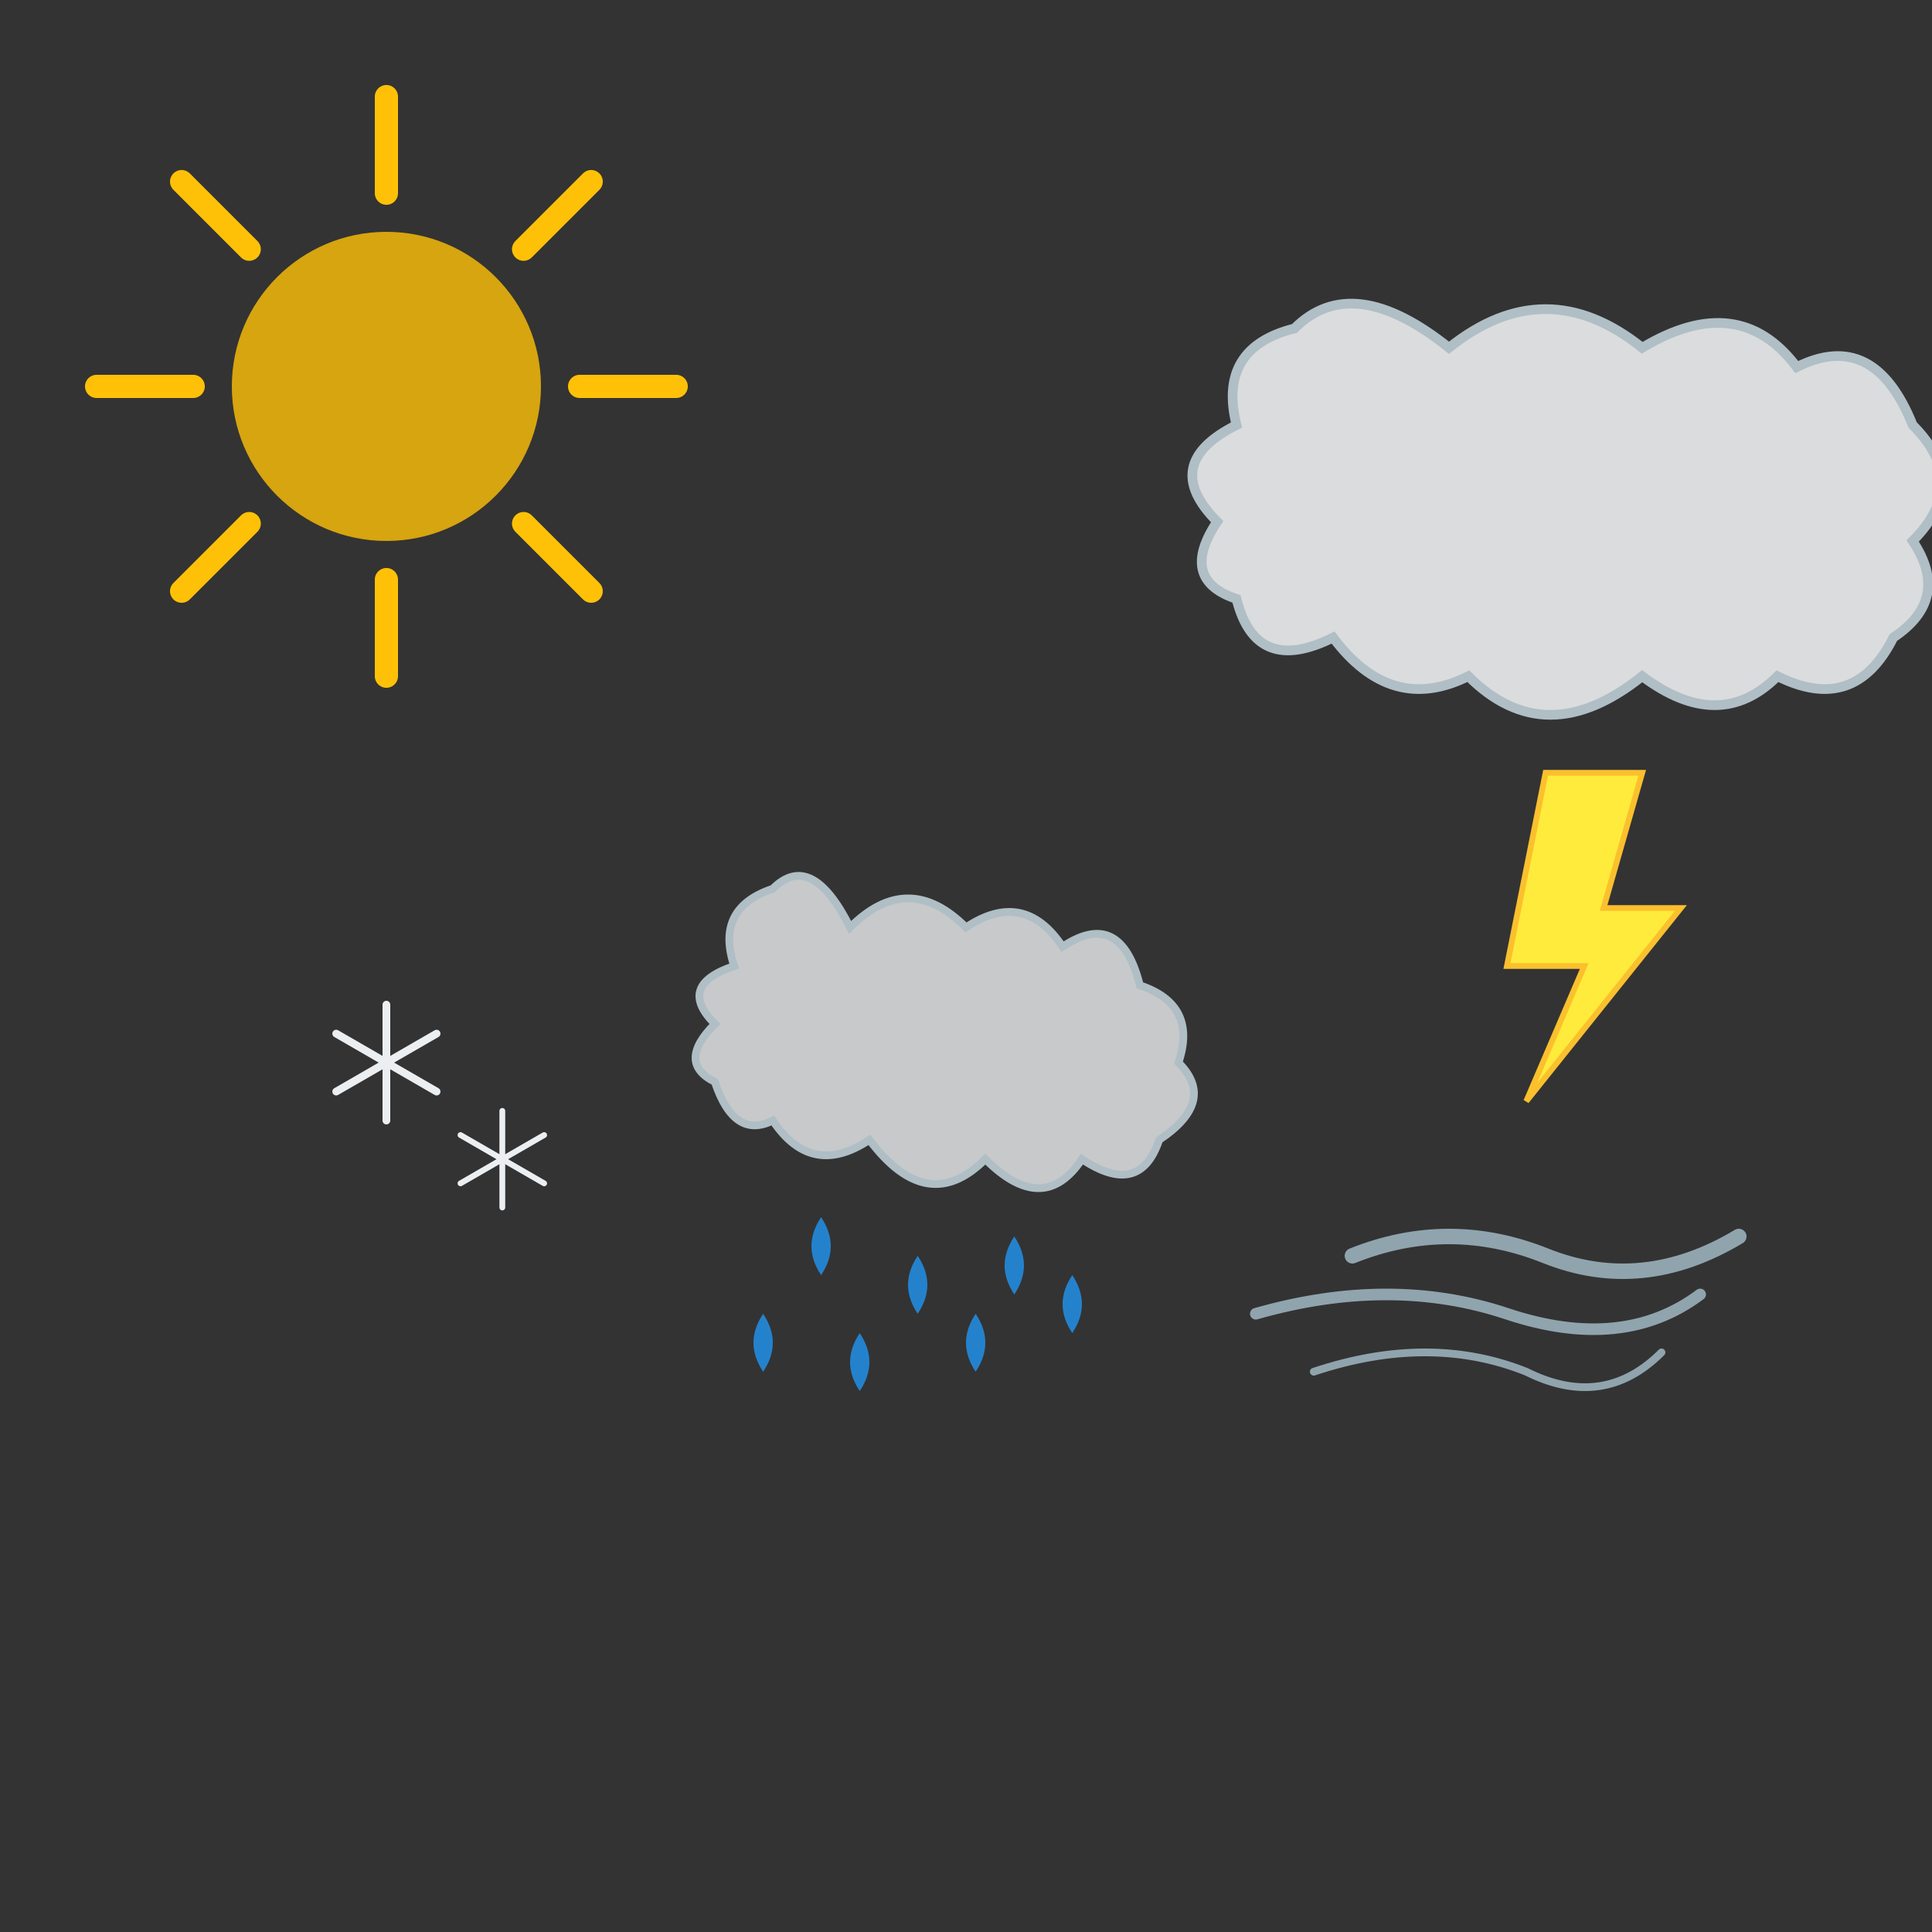
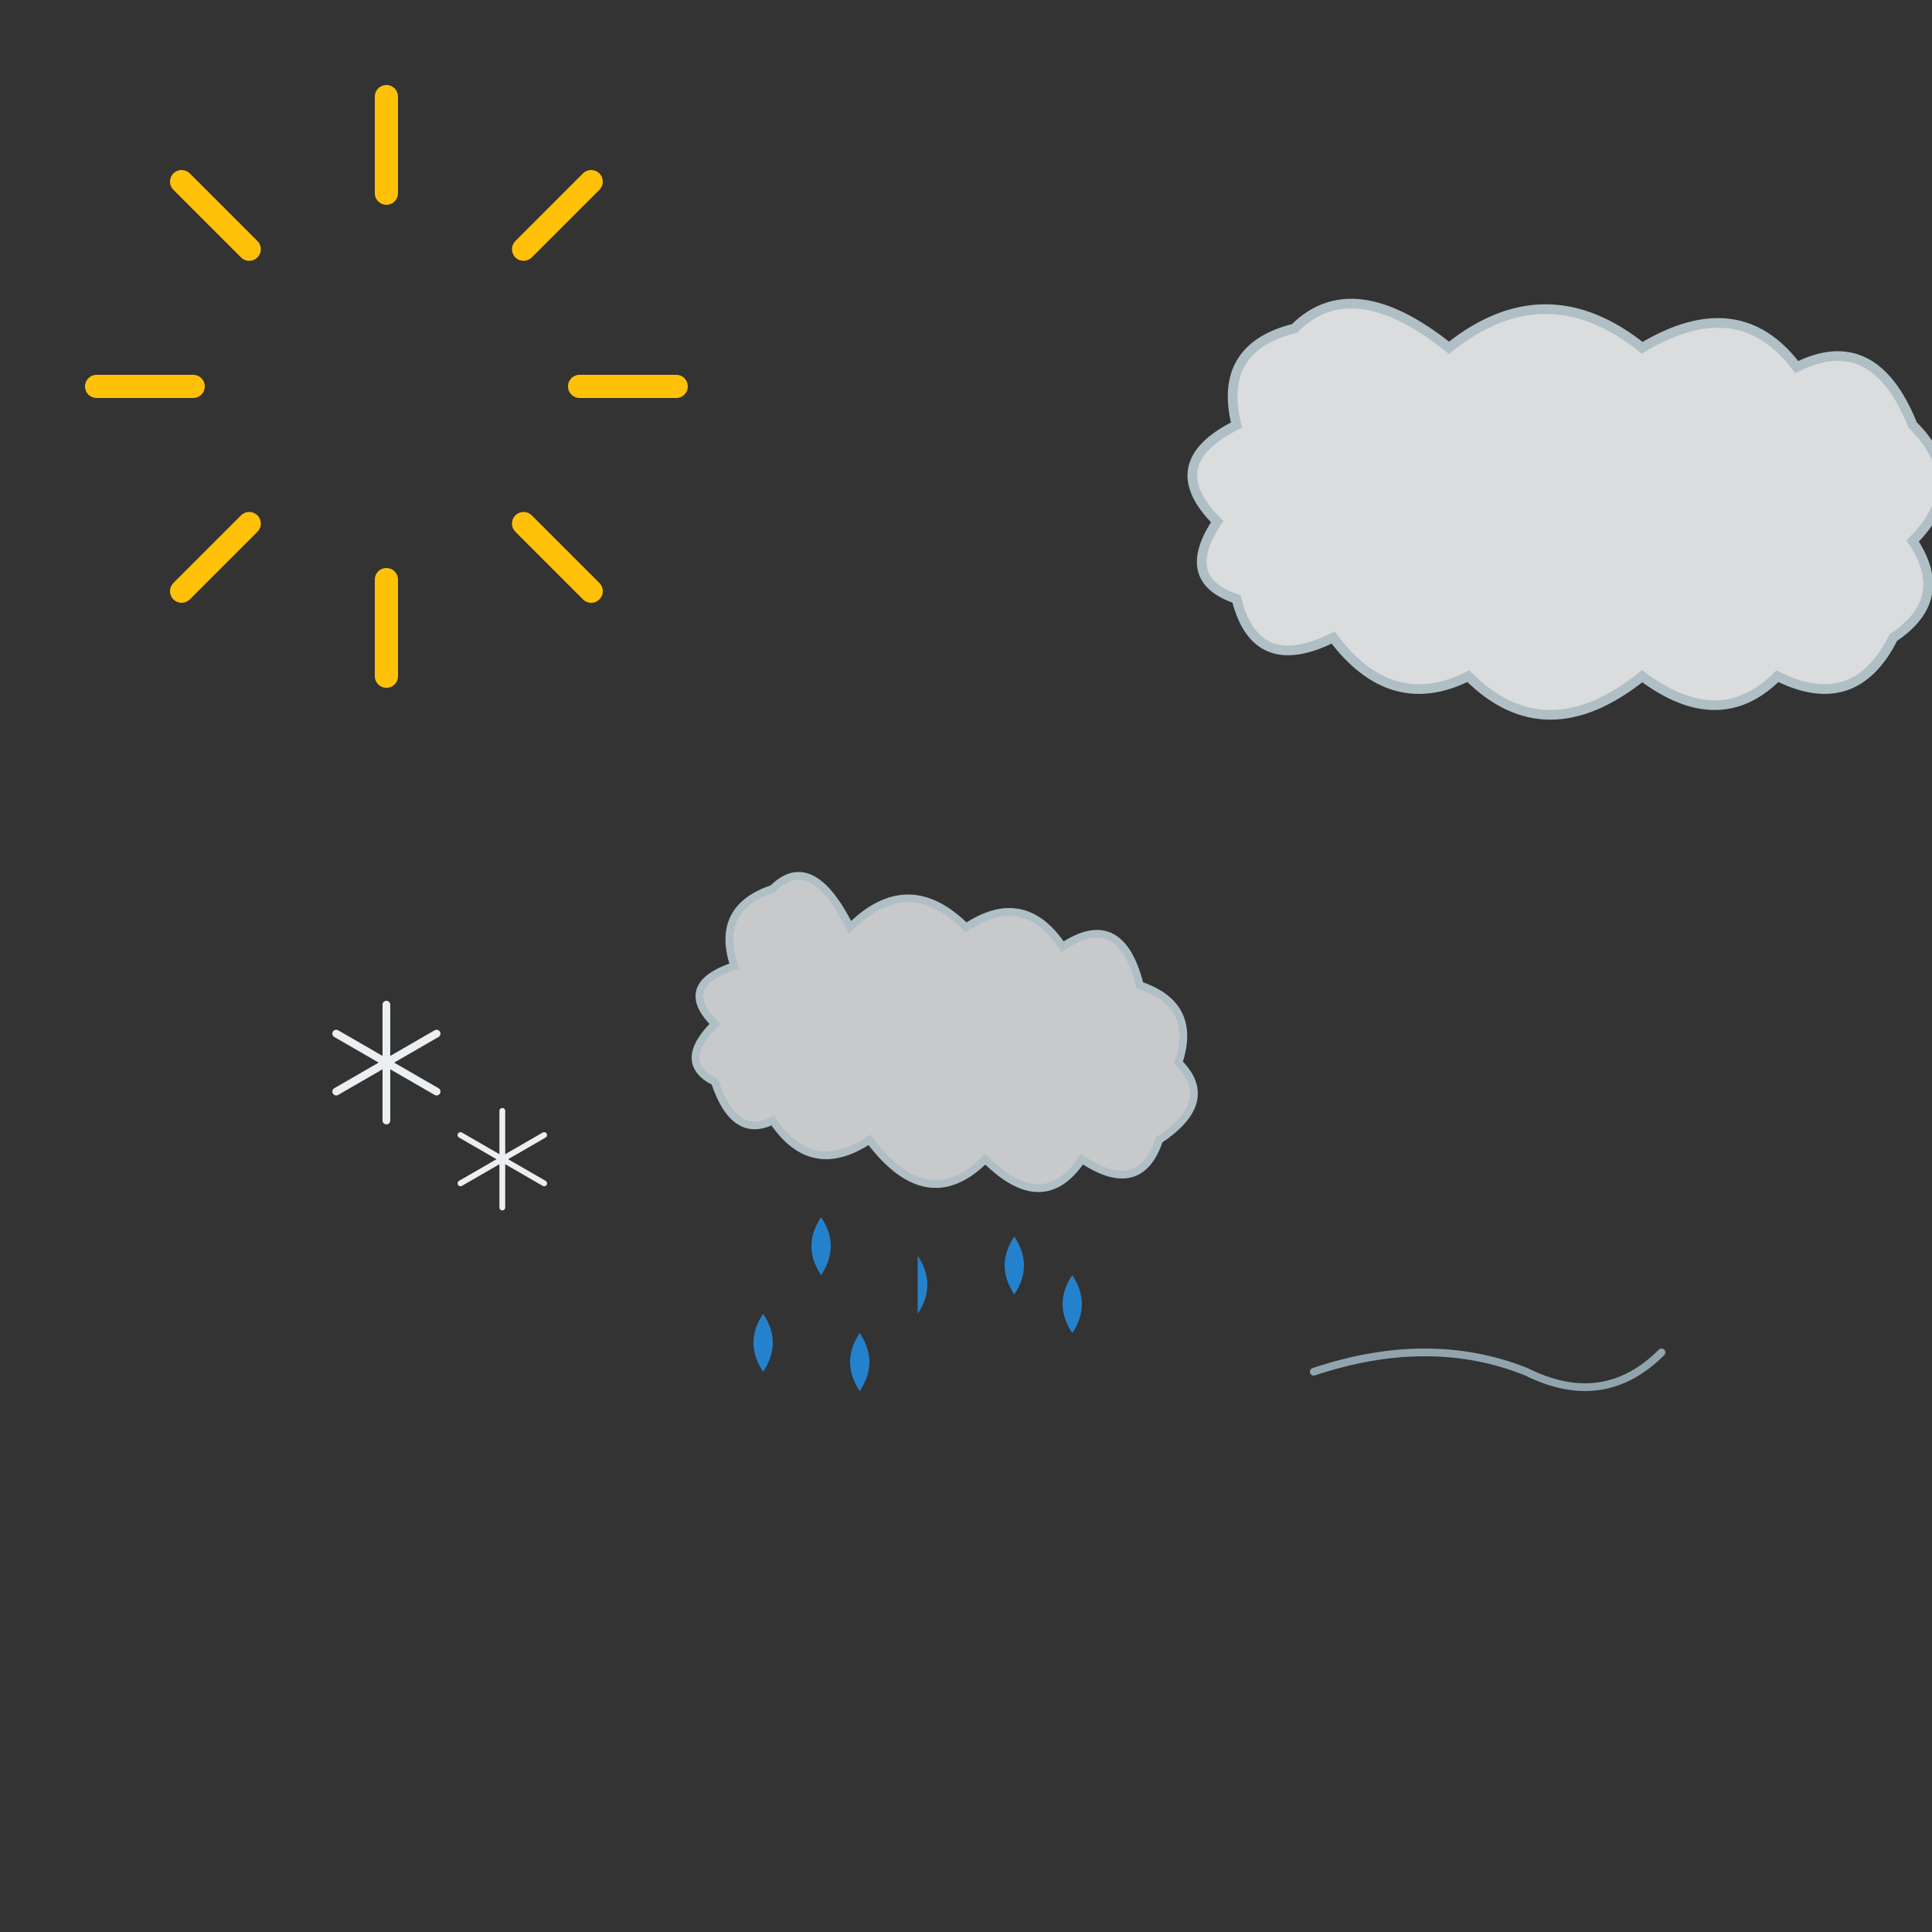
<svg xmlns="http://www.w3.org/2000/svg" width="100%" height="100%" viewBox="0 0 1000 1000">
  <rect x="0" y="0" width="1000" height="1000" fill="#333333" stroke="none" />
-   <circle cx="200" cy="200" r="80" fill="#FFC107" fill-opacity="0.8" />
  <g transform="translate(200, 200)">
    <line x1="0" y1="-100" x2="0" y2="-150" stroke="#FFC107" stroke-width="12" stroke-linecap="round" />
    <line x1="71" y1="-71" x2="106" y2="-106" stroke="#FFC107" stroke-width="12" stroke-linecap="round" />
    <line x1="100" y1="0" x2="150" y2="0" stroke="#FFC107" stroke-width="12" stroke-linecap="round" />
    <line x1="71" y1="71" x2="106" y2="106" stroke="#FFC107" stroke-width="12" stroke-linecap="round" />
    <line x1="0" y1="100" x2="0" y2="150" stroke="#FFC107" stroke-width="12" stroke-linecap="round" />
    <line x1="-71" y1="71" x2="-106" y2="106" stroke="#FFC107" stroke-width="12" stroke-linecap="round" />
    <line x1="-100" y1="0" x2="-150" y2="0" stroke="#FFC107" stroke-width="12" stroke-linecap="round" />
    <line x1="-71" y1="-71" x2="-106" y2="-106" stroke="#FFC107" stroke-width="12" stroke-linecap="round" />
  </g>
  <path d="M750,180 Q800,140 850,180 Q900,150 930,190 Q970,170 990,220 Q1020,250 990,280 Q1010,310 980,330 Q960,370 920,350 Q890,380 850,350 Q800,390 760,350 Q720,370 690,330 Q650,350 640,310 Q610,300 630,270 Q600,240 640,220 Q630,180 670,170 Q700,140 750,180 Z" fill="#ECEFF1" fill-opacity="0.9" stroke="#B0BEC5" stroke-width="5" />
  <g transform="translate(000, 200)">
    <path d="M440,280 Q470,250 500,280 Q530,260 550,290 Q580,270 590,310 Q620,320 610,350 Q630,370 600,390 Q590,420 560,400 Q540,430 510,400 Q480,430 450,390 Q420,410 400,380 Q380,390 370,360 Q350,350 370,330 Q350,310 380,300 Q370,270 400,260 Q420,240 440,280 Z" fill="#ECEFF1" fill-opacity="0.8" stroke="#B0BEC5" stroke-width="4" />
  </g>
  <g transform="translate(475, 650)">
-     <path d="M0,0 Q10,15 0,30 Q-10,15 0,0 Z" fill="#2196F3" fill-opacity="0.8" />
+     <path d="M0,0 Q10,15 0,30 Z" fill="#2196F3" fill-opacity="0.8" />
    <path d="M-50,-20 Q-40,-5 -50,10 Q-60,-5 -50,-20 Z" fill="#2196F3" fill-opacity="0.8" />
    <path d="M50,-10 Q60,5 50,20 Q40,5 50,-10 Z" fill="#2196F3" fill-opacity="0.8" />
    <path d="M-30,40 Q-20,55 -30,70 Q-40,55 -30,40 Z" fill="#2196F3" fill-opacity="0.8" />
-     <path d="M30,30 Q40,45 30,60 Q20,45 30,30 Z" fill="#2196F3" fill-opacity="0.8" />
    <path d="M-80,30 Q-70,45 -80,60 Q-90,45 -80,30 Z" fill="#2196F3" fill-opacity="0.8" />
    <path d="M80,10 Q90,25 80,40 Q70,25 80,10 Z" fill="#2196F3" fill-opacity="0.8" />
  </g>
  <g transform="translate(0, -50)">
-     <path d="M800,450 L850,450 L830,520 L870,520 L790,620 L820,550 L780,550 Z" fill="#FFEB3B" stroke="#FBC02D" stroke-width="3" />
-   </g>
+     </g>
  <g transform="translate(200, 550)">
    <g transform="rotate(0)">
      <line x1="0" y1="0" x2="0" y2="30" stroke="#ECEFF1" stroke-width="4" stroke-linecap="round" />
      <line x1="0" y1="0" x2="0" y2="-30" stroke="#ECEFF1" stroke-width="4" stroke-linecap="round" />
    </g>
    <g transform="rotate(60)">
      <line x1="0" y1="0" x2="0" y2="30" stroke="#ECEFF1" stroke-width="4" stroke-linecap="round" />
      <line x1="0" y1="0" x2="0" y2="-30" stroke="#ECEFF1" stroke-width="4" stroke-linecap="round" />
    </g>
    <g transform="rotate(120)">
      <line x1="0" y1="0" x2="0" y2="30" stroke="#ECEFF1" stroke-width="4" stroke-linecap="round" />
      <line x1="0" y1="0" x2="0" y2="-30" stroke="#ECEFF1" stroke-width="4" stroke-linecap="round" />
    </g>
  </g>
  <g transform="translate(260, 600)">
    <g transform="rotate(0)">
      <line x1="0" y1="0" x2="0" y2="25" stroke="#ECEFF1" stroke-width="3" stroke-linecap="round" />
      <line x1="0" y1="0" x2="0" y2="-25" stroke="#ECEFF1" stroke-width="3" stroke-linecap="round" />
    </g>
    <g transform="rotate(60)">
      <line x1="0" y1="0" x2="0" y2="25" stroke="#ECEFF1" stroke-width="3" stroke-linecap="round" />
      <line x1="0" y1="0" x2="0" y2="-25" stroke="#ECEFF1" stroke-width="3" stroke-linecap="round" />
    </g>
    <g transform="rotate(120)">
      <line x1="0" y1="0" x2="0" y2="25" stroke="#ECEFF1" stroke-width="3" stroke-linecap="round" />
      <line x1="0" y1="0" x2="0" y2="-25" stroke="#ECEFF1" stroke-width="3" stroke-linecap="round" />
    </g>
  </g>
-   <path d="M700,650 Q750,630 800,650 Q850,670 900,640" stroke="#90A4AE" stroke-width="8" stroke-linecap="round" fill="none" />
-   <path d="M650,680 Q720,660 780,680 Q840,700 880,670" stroke="#90A4AE" stroke-width="6" stroke-linecap="round" fill="none" />
  <path d="M680,710 Q740,690 790,710 Q830,730 860,700" stroke="#90A4AE" stroke-width="4" stroke-linecap="round" fill="none" />
  <style>
    @media (prefers-color-scheme: dark) {
      path, circle, rect, line {
        filter: brightness(0.8);
      }
    }
  </style>
</svg>